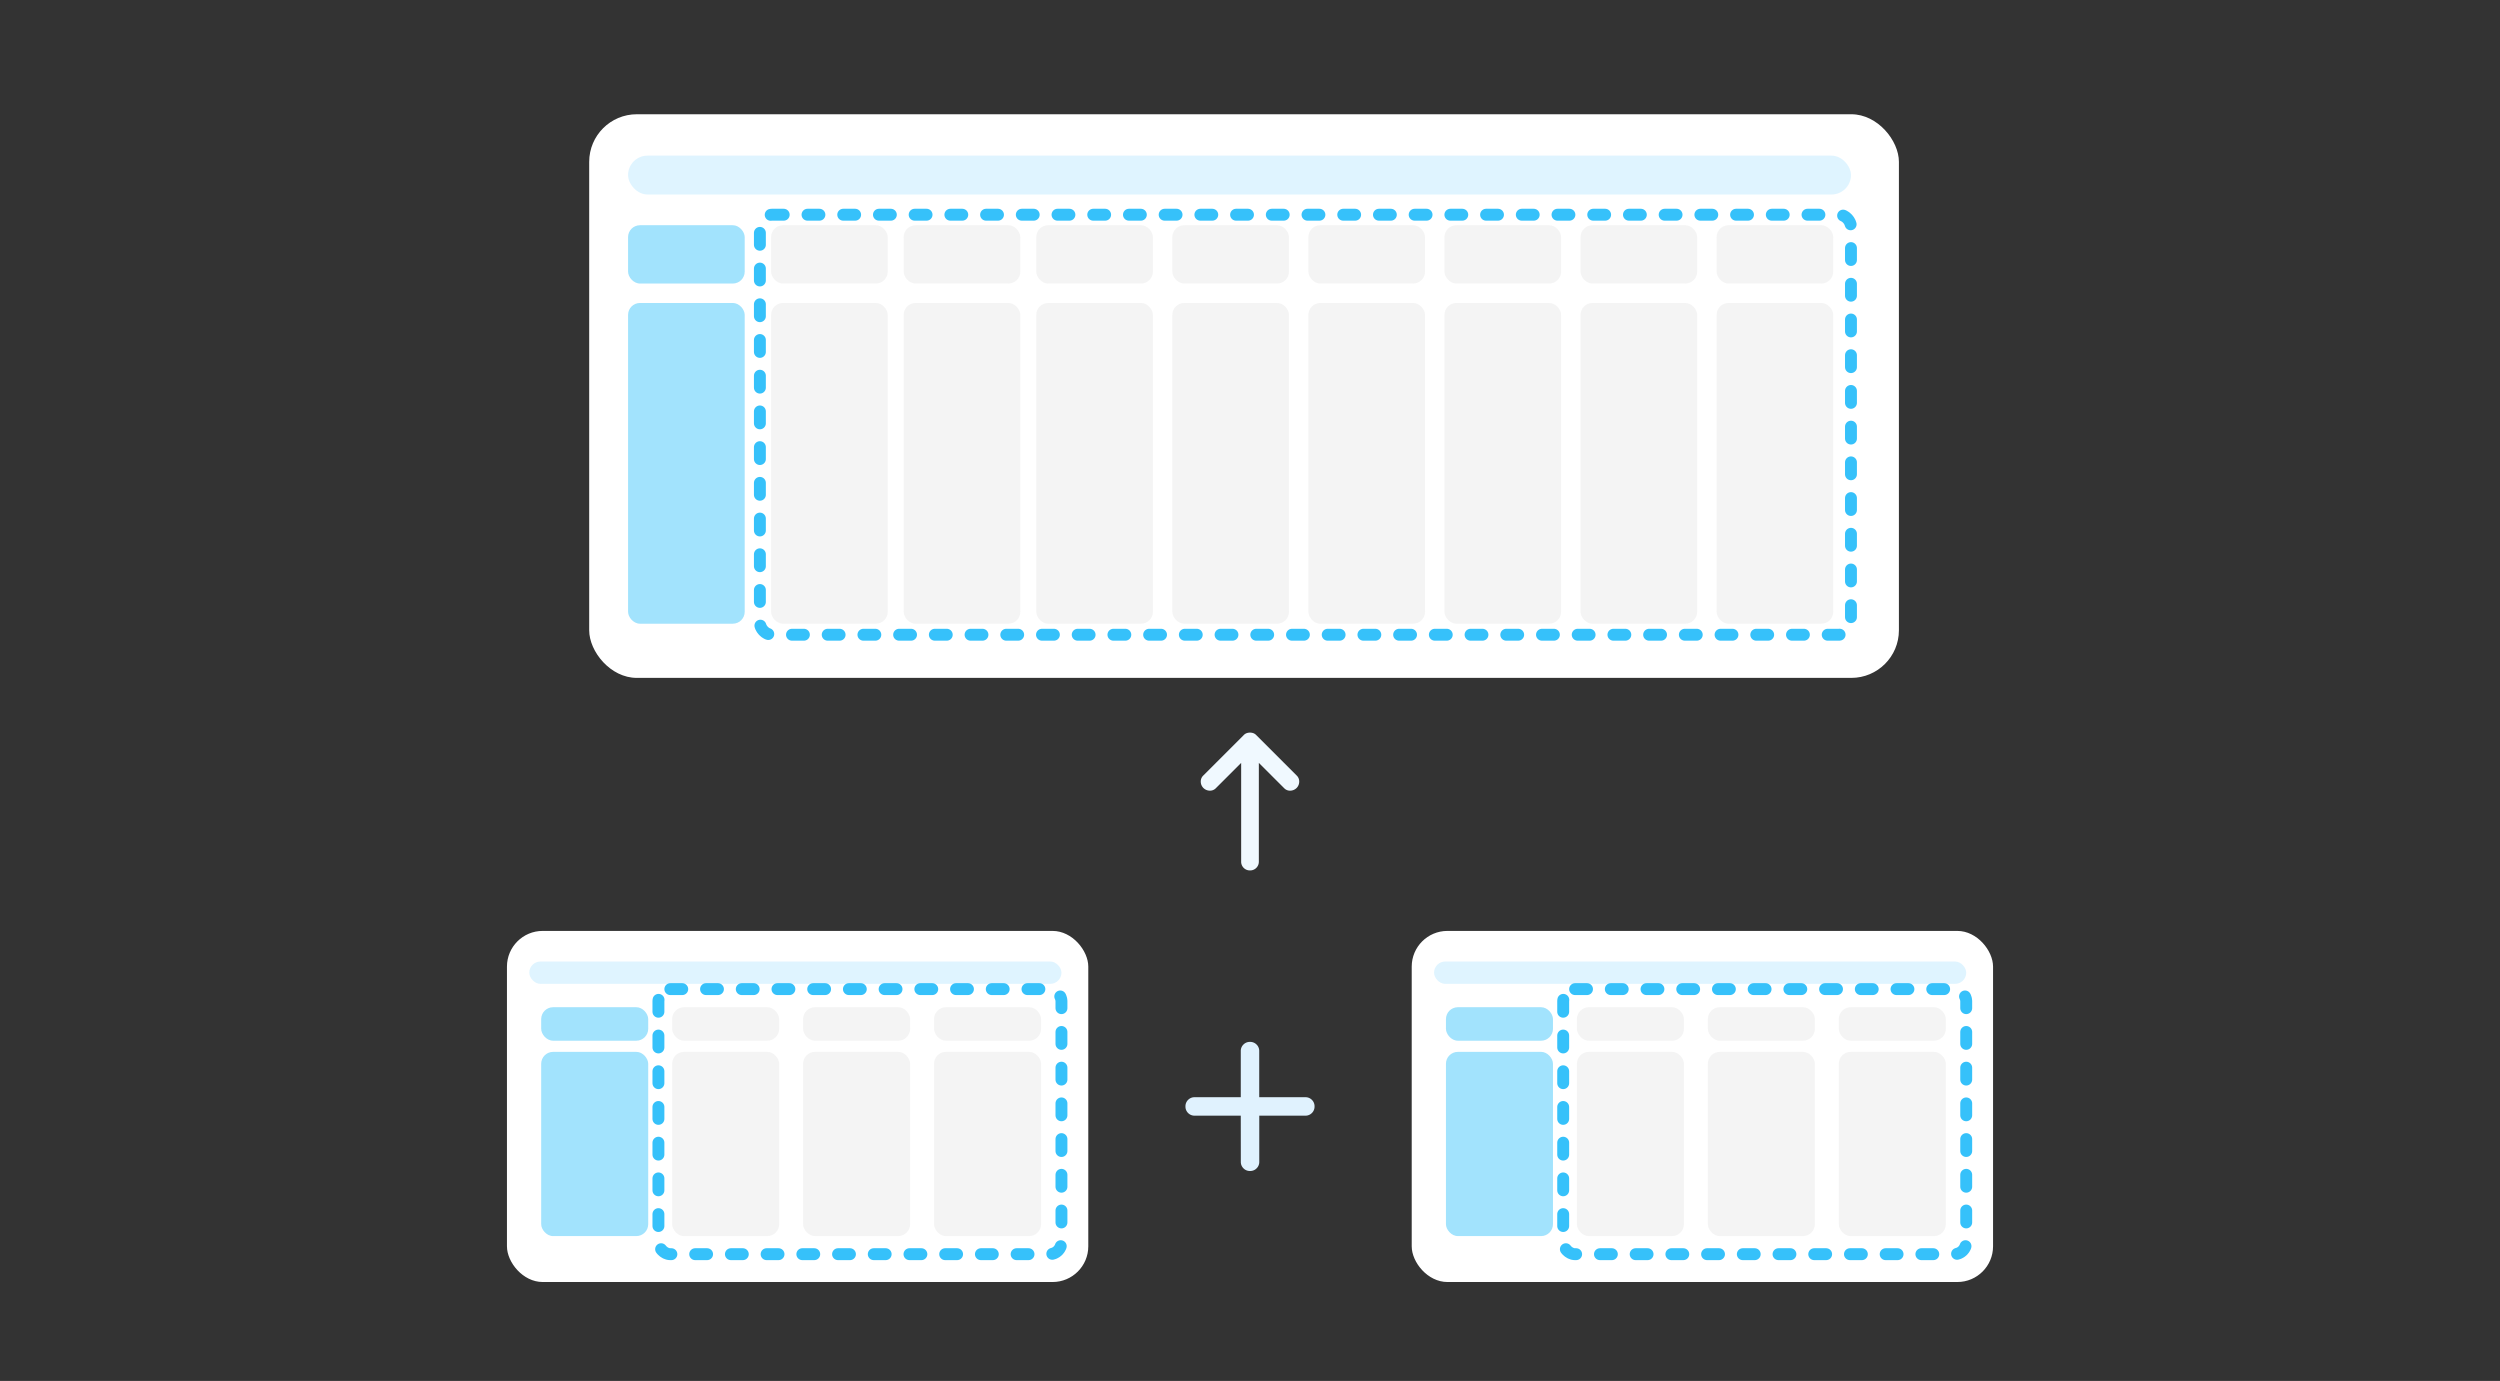
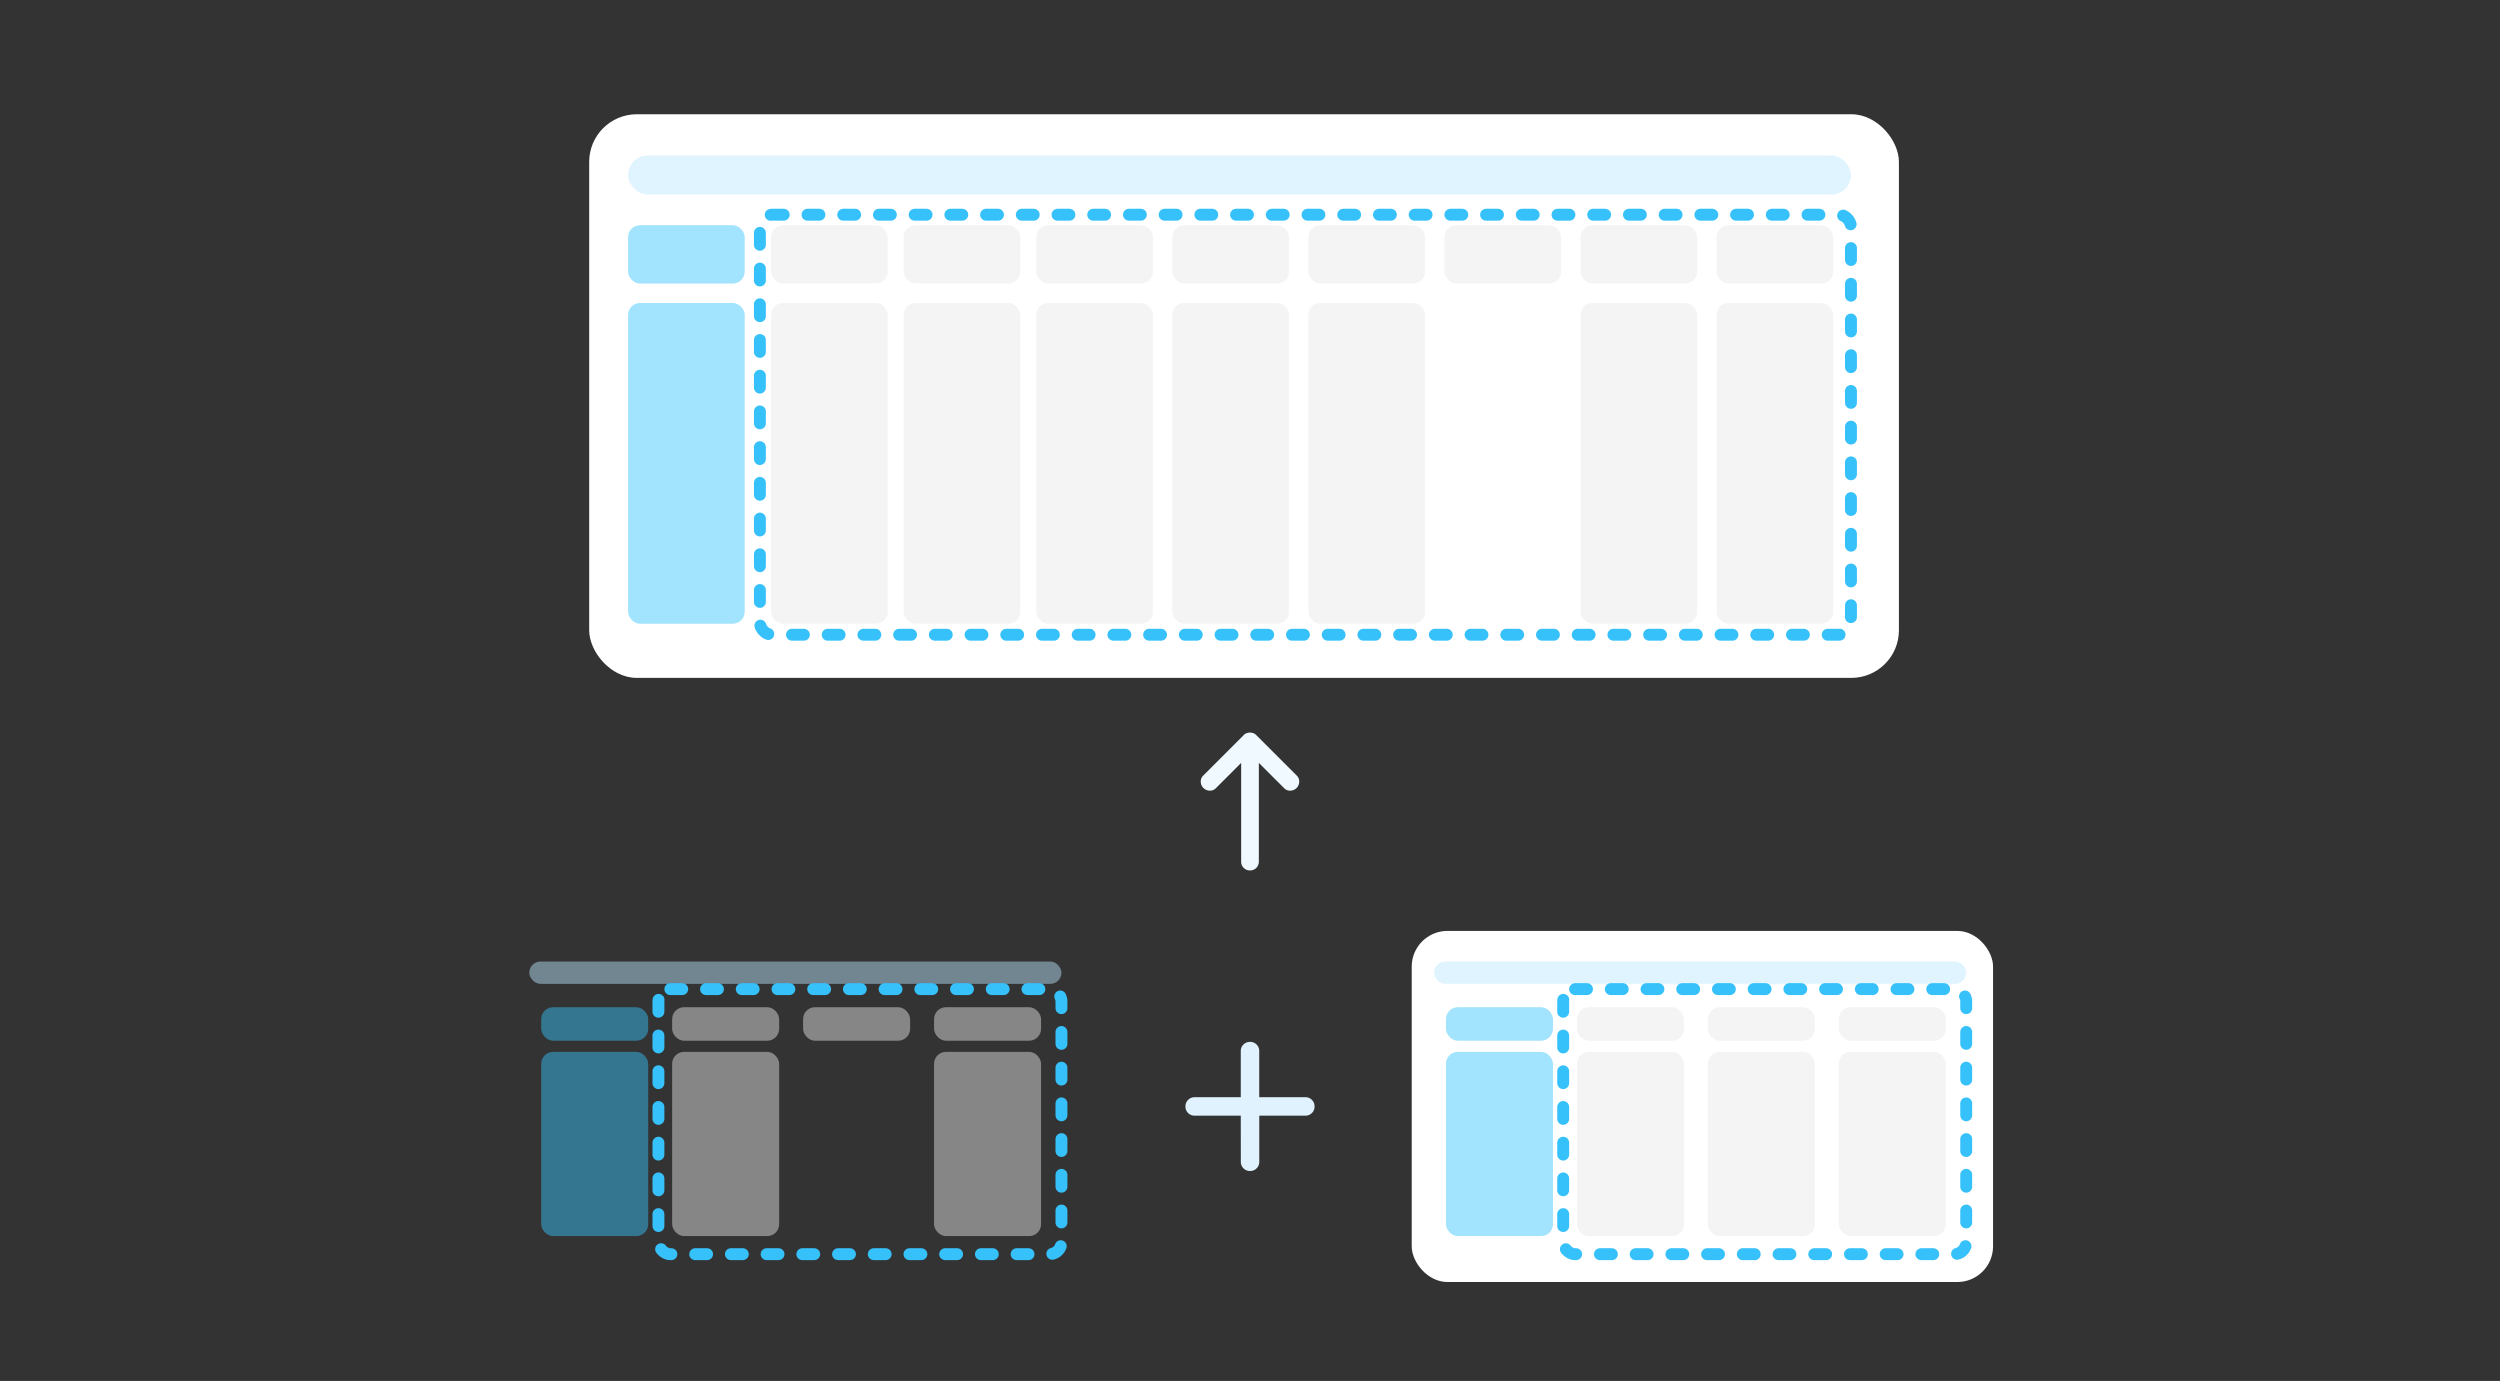
<svg xmlns="http://www.w3.org/2000/svg" width="210" height="116" viewBox="0 0 210 116">
  <rect x="0" y="0" width="210" height="116" fill="#333333" stroke="none" />
  <g id="func-cdp-k03" transform="translate(-3586 1017)">
    <rect id="長方形_19822" data-name="長方形 19822" width="210" height="116" rx="8" transform="translate(3586 -1017)" fill="none" />
    <g id="グループ_60480" data-name="グループ 60480" transform="translate(3586 -1016.887)">
      <g id="グループ_60381" data-name="グループ 60381" transform="translate(-613.416 -826.079)">
        <g id="グループ_60260" data-name="グループ 60260" transform="translate(656 904.163)">
-           <rect id="長方形_20378" data-name="長方形 20378" width="48.832" height="29.492" rx="3" fill="#fff" />
          <rect id="長方形_20379" data-name="長方形 20379" width="44.702" height="1.875" rx="0.938" transform="translate(1.876 2.571)" fill="#b9e7fe" opacity="0.46" />
          <rect id="長方形_20386" data-name="長方形 20386" width="8.99" height="2.813" rx="1" transform="translate(2.876 6.409)" fill="#36c1fa" opacity="0.46" />
          <rect id="長方形_20633" data-name="長方形 20633" width="8.99" height="2.813" rx="1" transform="translate(13.876 6.409)" fill="#e6e6e7" opacity="0.46" />
          <rect id="長方形_20635" data-name="長方形 20635" width="8.99" height="2.813" rx="1" transform="translate(24.876 6.409)" fill="#e6e6e7" opacity="0.46" />
          <rect id="長方形_20637" data-name="長方形 20637" width="8.99" height="2.813" rx="1" transform="translate(35.876 6.409)" fill="#e6e6e7" opacity="0.46" />
          <rect id="長方形_20387" data-name="長方形 20387" width="8.99" height="15.474" rx="1" transform="translate(2.876 10.16)" fill="#36c1fa" opacity="0.46" />
          <rect id="長方形_20632" data-name="長方形 20632" width="8.99" height="15.474" rx="1" transform="translate(13.876 10.16)" fill="#e6e6e7" opacity="0.46" />
-           <rect id="長方形_20634" data-name="長方形 20634" width="8.99" height="15.474" rx="1" transform="translate(24.876 10.16)" fill="#e6e6e7" opacity="0.46" />
          <rect id="長方形_20636" data-name="長方形 20636" width="8.99" height="15.474" rx="1" transform="translate(35.876 10.16)" fill="#e6e6e7" opacity="0.46" />
          <rect id="長方形_20631" data-name="長方形 20631" width="33.854" height="22.265" rx="1" transform="translate(12.724 4.889)" fill="none" stroke="#36c1fa" stroke-linecap="round" stroke-width="1" stroke-dasharray="1 2" />
        </g>
      </g>
      <g id="グループ_60380" data-name="グループ 60380" transform="translate(-606.508 -895.679)">
        <g id="グループ_60260-2" data-name="グループ 60260" transform="translate(656 904.163)">
          <rect id="長方形_20378-2" data-name="長方形 20378" width="110.017" height="47.346" rx="4" transform="translate(0 1)" fill="#fff" />
          <rect id="長方形_20379-2" data-name="長方形 20379" width="102.724" height="3.265" rx="1.633" transform="translate(3.266 4.476)" fill="#b9e7fe" opacity="0.46" />
          <rect id="長方形_20386-2" data-name="長方形 20386" width="9.797" height="4.898" rx="1" transform="translate(3.266 10.322)" fill="#36c1fa" opacity="0.46" />
          <rect id="長方形_20619" data-name="長方形 20619" width="9.797" height="4.898" rx="1" transform="translate(15.28 10.322)" fill="#e6e6e7" opacity="0.46" />
          <rect id="長方形_20620" data-name="長方形 20620" width="9.797" height="4.898" rx="1" transform="translate(26.417 10.322)" fill="#e6e6e7" opacity="0.46" />
          <rect id="長方形_20621" data-name="長方形 20621" width="9.797" height="4.898" rx="1" transform="translate(37.555 10.322)" fill="#e6e6e7" opacity="0.46" />
          <rect id="長方形_20622" data-name="長方形 20622" width="9.797" height="4.898" rx="1" transform="translate(48.985 10.322)" fill="#e6e6e7" opacity="0.46" />
          <rect id="長方形_20623" data-name="長方形 20623" width="9.797" height="4.898" rx="1" transform="translate(60.414 10.322)" fill="#e6e6e7" opacity="0.46" />
          <rect id="長方形_20699" data-name="長方形 20699" width="9.797" height="4.898" rx="1" transform="translate(83.274 10.322)" fill="#e6e6e7" opacity="0.46" />
          <rect id="長方形_20624" data-name="長方形 20624" width="9.797" height="4.898" rx="1" transform="translate(71.844 10.322)" fill="#e6e6e7" opacity="0.46" />
          <rect id="長方形_20701" data-name="長方形 20701" width="9.797" height="4.898" rx="1" transform="translate(94.704 10.322)" fill="#e6e6e7" opacity="0.46" />
          <rect id="長方形_20387-2" data-name="長方形 20387" width="9.797" height="26.941" rx="1" transform="translate(3.266 16.853)" fill="#36c1fa" opacity="0.46" />
          <rect id="長方形_20631-2" data-name="長方形 20631" width="91.65" height="35.281" rx="1" transform="translate(14.339 9.439)" fill="none" stroke="#36c1fa" stroke-linecap="round" stroke-width="1" stroke-dasharray="1 2" />
          <rect id="長方形_20625" data-name="長方形 20625" width="9.797" height="26.941" rx="1" transform="translate(15.28 16.853)" fill="#e6e6e7" opacity="0.46" />
          <rect id="長方形_20626" data-name="長方形 20626" width="9.797" height="26.941" rx="1" transform="translate(26.417 16.853)" fill="#e6e6e7" opacity="0.46" />
          <rect id="長方形_20627" data-name="長方形 20627" width="9.797" height="26.941" rx="1" transform="translate(37.555 16.853)" fill="#e6e6e7" opacity="0.46" />
          <rect id="長方形_20628" data-name="長方形 20628" width="9.797" height="26.941" rx="1" transform="translate(48.985 16.853)" fill="#e6e6e7" opacity="0.46" />
          <rect id="長方形_20629" data-name="長方形 20629" width="9.797" height="26.941" rx="1" transform="translate(60.414 16.853)" fill="#e6e6e7" opacity="0.46" />
          <rect id="長方形_20700" data-name="長方形 20700" width="9.797" height="26.941" rx="1" transform="translate(83.274 16.853)" fill="#e6e6e7" opacity="0.46" />
-           <rect id="長方形_20630" data-name="長方形 20630" width="9.797" height="26.941" rx="1" transform="translate(71.844 16.853)" fill="#e6e6e7" opacity="0.46" />
          <rect id="長方形_20702" data-name="長方形 20702" width="9.797" height="26.941" rx="1" transform="translate(94.704 16.853)" fill="#e6e6e7" opacity="0.46" />
        </g>
      </g>
      <g id="グループ_60382" data-name="グループ 60382" transform="translate(-537.416 -826.079)">
        <g id="グループ_60260-3" data-name="グループ 60260" transform="translate(656 904.163)">
          <rect id="長方形_20378-3" data-name="長方形 20378" width="48.832" height="29.492" rx="3" fill="#fff" />
          <rect id="長方形_20379-3" data-name="長方形 20379" width="44.702" height="1.875" rx="0.938" transform="translate(1.876 2.571)" fill="#b9e7fe" opacity="0.46" />
          <rect id="長方形_20386-3" data-name="長方形 20386" width="8.99" height="2.813" rx="1" transform="translate(2.876 6.409)" fill="#36c1fa" opacity="0.46" />
          <rect id="長方形_20633-2" data-name="長方形 20633" width="8.99" height="2.813" rx="1" transform="translate(13.876 6.409)" fill="#e6e6e7" opacity="0.46" />
          <rect id="長方形_20635-2" data-name="長方形 20635" width="8.99" height="2.813" rx="1" transform="translate(24.876 6.409)" fill="#e6e6e7" opacity="0.46" />
          <rect id="長方形_20637-2" data-name="長方形 20637" width="8.99" height="2.813" rx="1" transform="translate(35.876 6.409)" fill="#e6e6e7" opacity="0.46" />
          <rect id="長方形_20387-3" data-name="長方形 20387" width="8.99" height="15.474" rx="1" transform="translate(2.876 10.16)" fill="#36c1fa" opacity="0.46" />
          <rect id="長方形_20632-2" data-name="長方形 20632" width="8.99" height="15.474" rx="1" transform="translate(13.876 10.16)" fill="#e6e6e7" opacity="0.46" />
          <rect id="長方形_20634-2" data-name="長方形 20634" width="8.99" height="15.474" rx="1" transform="translate(24.876 10.16)" fill="#e6e6e7" opacity="0.46" />
          <rect id="長方形_20636-2" data-name="長方形 20636" width="8.99" height="15.474" rx="1" transform="translate(35.876 10.16)" fill="#e6e6e7" opacity="0.46" />
          <rect id="長方形_20631-3" data-name="長方形 20631" width="33.854" height="22.265" rx="1" transform="translate(12.724 4.889)" fill="none" stroke="#36c1fa" stroke-linecap="round" stroke-width="1" stroke-dasharray="1 2" />
        </g>
      </g>
      <path id="arrow_right_alt_FILL0_wght400_GRAD0_opsz24" d="M9.032,4.879H.743A.73.73,0,0,1,0,4.136a.73.73,0,0,1,.743-.743H9.032L6.914,1.274A.681.681,0,0,1,6.7.753a.784.784,0,0,1,.214-.52A.758.758,0,0,1,7.443,0a.692.692,0,0,1,.53.214l3.4,3.4a.653.653,0,0,1,.158.242.859.859,0,0,1,0,.558.651.651,0,0,1-.158.242l-3.4,3.4a.692.692,0,0,1-.53.214.758.758,0,0,1-.53-.232.784.784,0,0,1-.214-.52A.681.681,0,0,1,6.914,7Z" transform="translate(100.864 73.003) rotate(-90)" fill="#f0f9ff" />
      <path id="パス_31486" data-name="パス 31486" d="M204.646-753.8h-3.872a.749.749,0,0,1-.552-.223.749.749,0,0,1-.223-.552.749.749,0,0,1,.223-.552.749.749,0,0,1,.552-.223h3.872v-3.872a.749.749,0,0,1,.223-.552.749.749,0,0,1,.552-.223.749.749,0,0,1,.552.223.749.749,0,0,1,.223.552v3.872h3.872a.749.749,0,0,1,.552.223.749.749,0,0,1,.223.552.749.749,0,0,1-.223.552.749.749,0,0,1-.552.223H206.2v3.872a.749.749,0,0,1-.223.552.749.749,0,0,1-.552.223.749.749,0,0,1-.552-.223.749.749,0,0,1-.223-.552Z" transform="translate(-100.421 847.403)" fill="#e0f2fe" />
    </g>
  </g>
</svg>